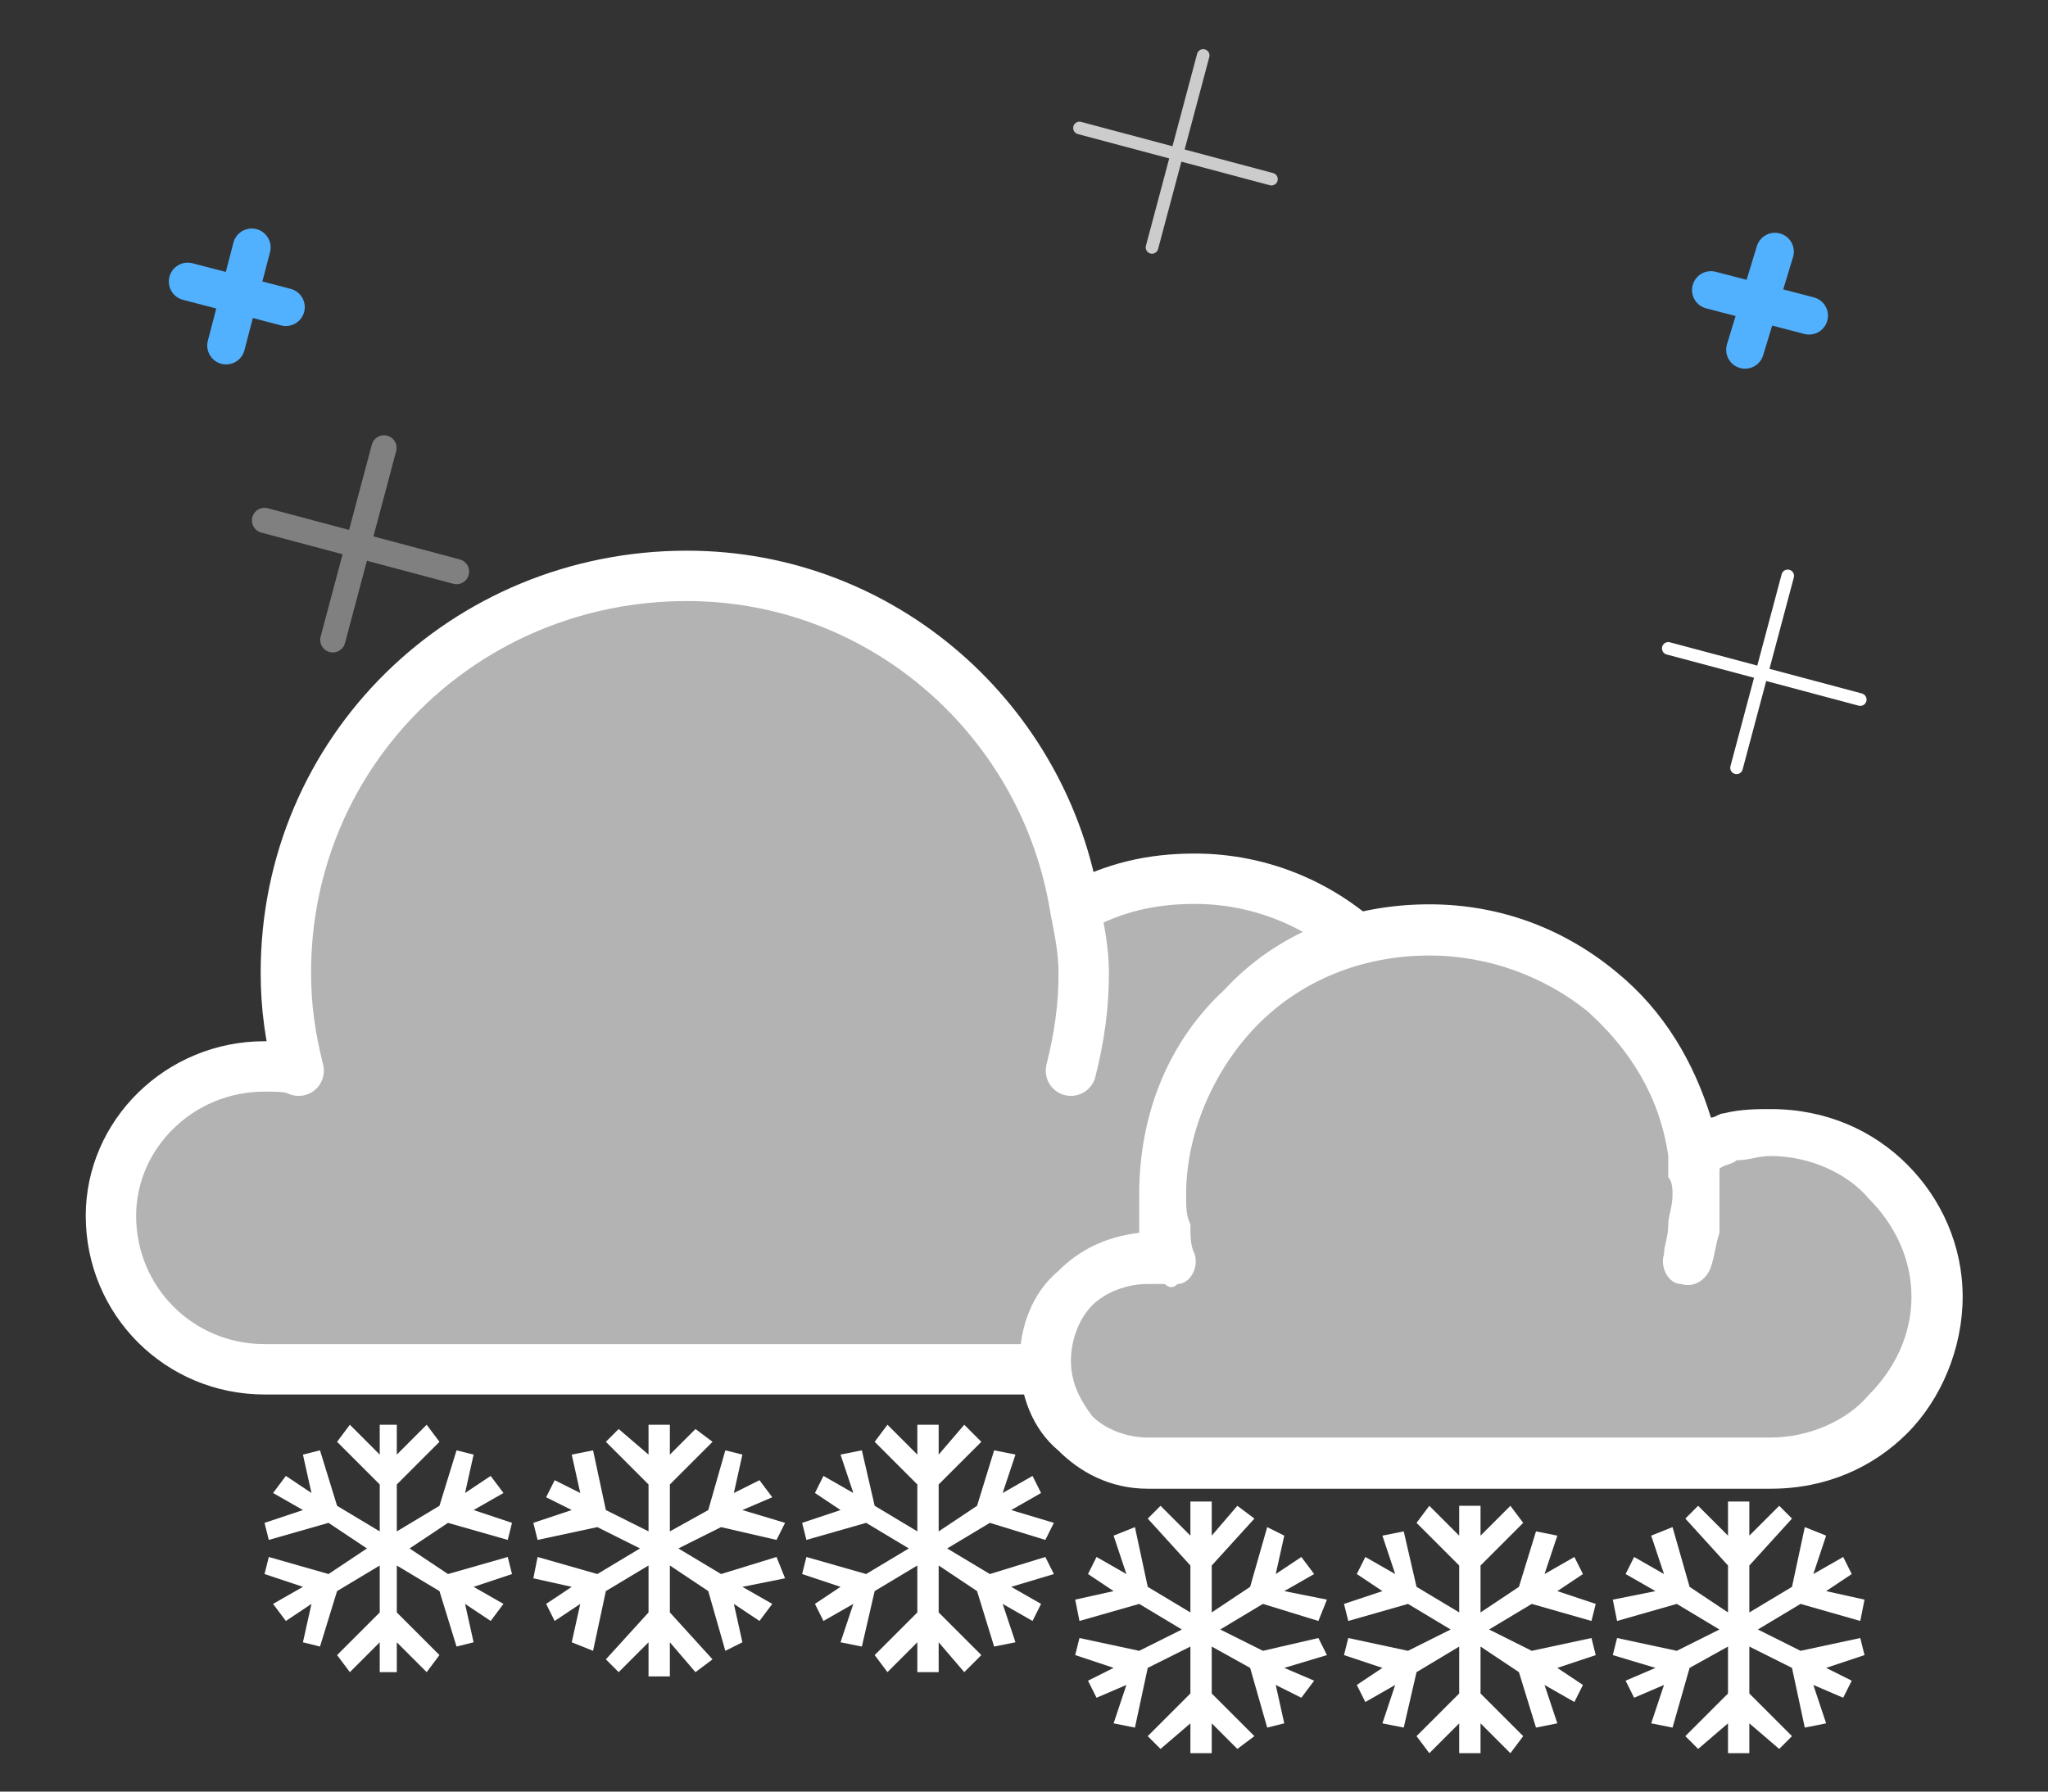
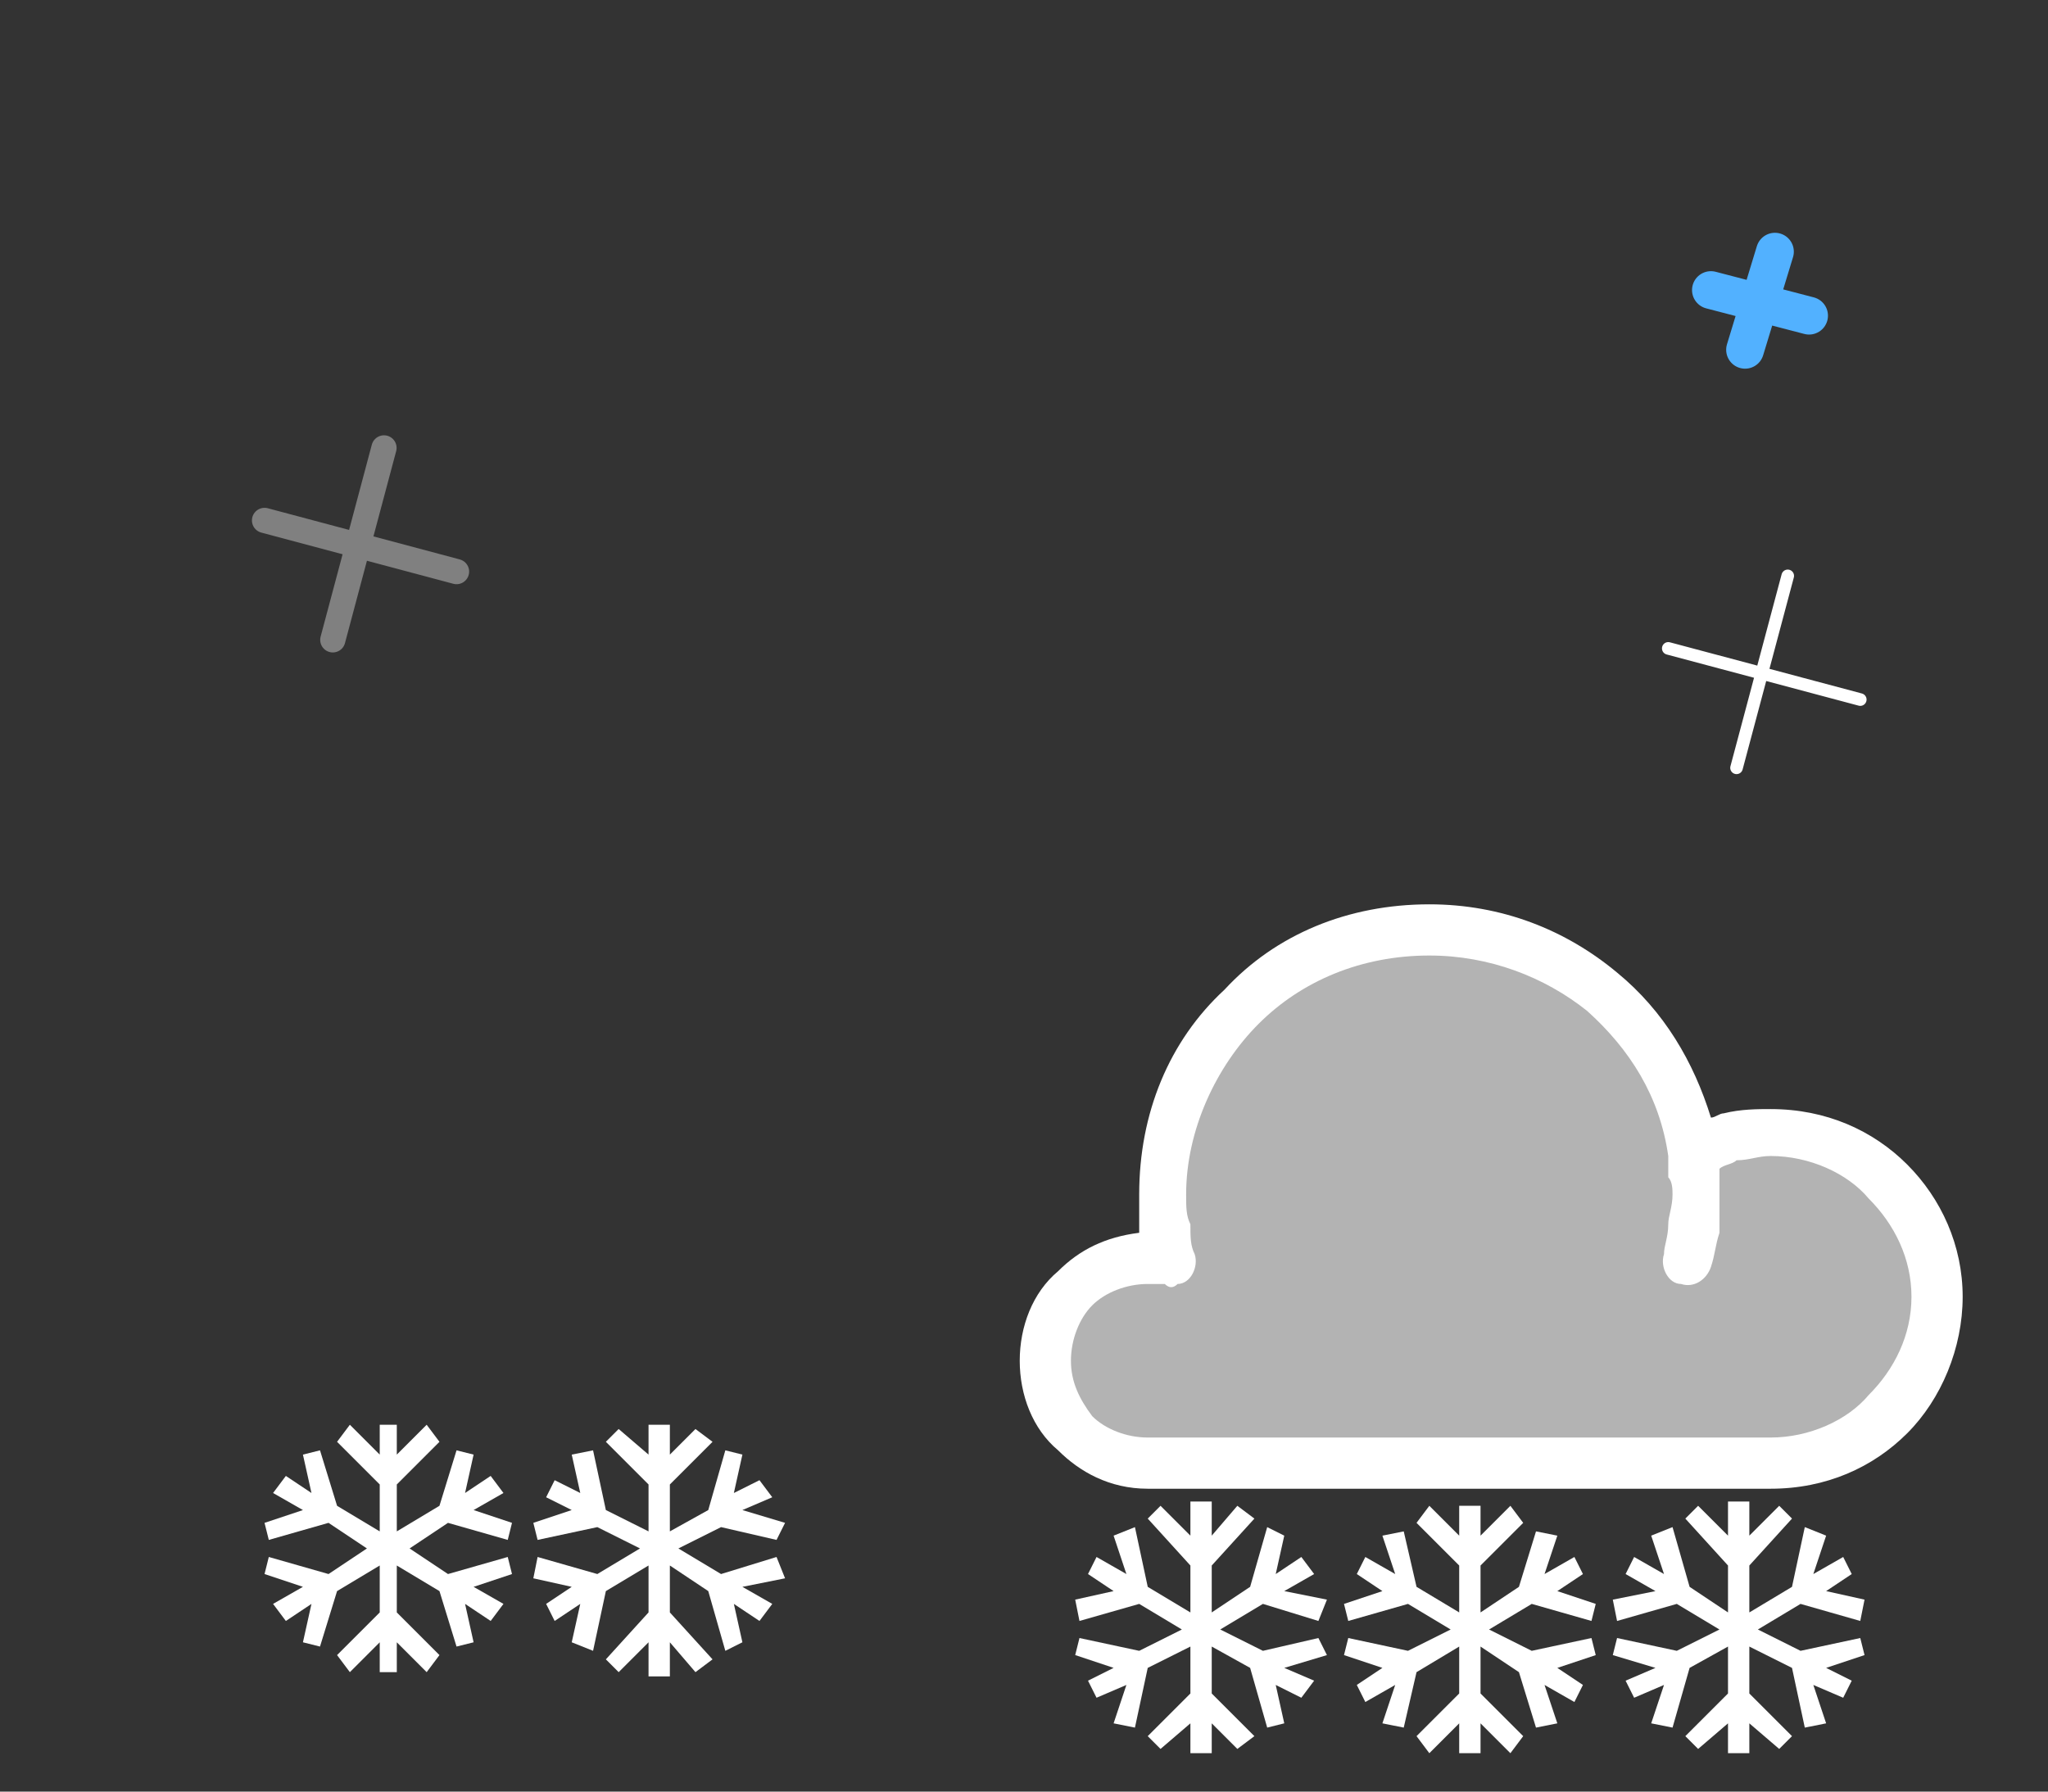
<svg xmlns="http://www.w3.org/2000/svg" xml:space="preserve" width="480px" height="420px" version="1.1" style="shape-rendering:geometricPrecision; text-rendering:geometricPrecision; image-rendering:optimizeQuality; fill-rule:evenodd; clip-rule:evenodd" viewBox="0 0 480 420">
  <rect x="0" y="0" width="480" height="420" fill="#333333" stroke="none" />
  <defs>
    <style type="text/css">
   
    .str4 {stroke:white;stroke-width:11.811;stroke-linecap:round;stroke-linejoin:round}
    .str0 {stroke:#52B1FF;stroke-width:8.858;stroke-linecap:round;stroke-linejoin:round}
    .str1 {stroke:gray;stroke-width:5.906;stroke-linecap:round;stroke-linejoin:round}
    .str2 {stroke:#CCCCCC;stroke-width:2.953;stroke-linecap:round;stroke-linejoin:round}
    .str3 {stroke:white;stroke-width:2.953;stroke-linecap:round;stroke-linejoin:round}
    .fil0 {fill:none}
    .fil1 {fill:#B3B3B3}
    .fil4 {fill:white}
    .fil3 {fill:#B3B3B3;fill-rule:nonzero}
    .fil2 {fill:white;fill-rule:nonzero}
   
  </style>
  </defs>
  <g id="Layer_x0020_1">
    <g id="_233648864">
      <path class="fil0 str0" d="M416 59l-7 23m15 -8l-23 -6" />
      <path class="fil0 str1" d="M90 105l-12 45m29 -16l-45 -12" />
-       <path class="fil0 str2" d="M282 13l-12 45m28 -16l-45 -12" />
-       <path class="fil0 str0" d="M59 58l-6 23m14 -9l-23 -6" />
      <path class="fil0 str3" d="M419 135l-12 45m29 -16l-45 -12" />
    </g>
    <g>
-       <path class="fil1" d="M338 263c0,-31 -26,-57 -58,-57 -10,0 -19,2 -28,7 -7,-44 -45,-78 -91,-78 -52,0 -94,41 -94,93 0,8 1,15 3,23 -2,-1 -5,-1 -8,-1 -20,0 -36,16 -36,35 0,20 16,36 36,36l99 0 119 0c32,0 58,-26 58,-58zm-87 -12c2,-8 3,-15 3,-23 0,-5 -1,-10 -2,-15l-1 38z" />
-       <path id="1" class="fil0 str4" d="M338 263c0,-31 -26,-57 -58,-57 -10,0 -19,2 -28,7 -7,-44 -45,-78 -91,-78 -52,0 -94,41 -94,93 0,8 1,15 3,23 -2,-1 -5,-1 -8,-1 -20,0 -36,16 -36,35 0,20 16,36 36,36l99 0 119 0c32,0 58,-26 58,-58zm-87 -12c2,-8 3,-15 3,-23 0,-5 -1,-10 -2,-15" />
-     </g>
+       </g>
    <g>
-       <path class="fil2" d="M447 273c8,8 13,19 13,31 0,12 -5,24 -13,32 -8,8 -19,13 -32,13l-80 0 -66 0c-9,0 -16,-4 -21,-9l0 0c-6,-5 -9,-13 -9,-21 0,-8 3,-16 9,-21 5,-5 11,-8 19,-9l0 0c0,-3 0,-6 0,-9 0,-19 7,-36 20,-48 12,-13 29,-20 48,-20 17,0 32,6 44,16 11,9 18,21 22,34 1,0 2,-1 3,-1 4,-1 8,-1 11,-1 13,0 24,5 32,13z" />
+       <path class="fil2" d="M447 273c8,8 13,19 13,31 0,12 -5,24 -13,32 -8,8 -19,13 -32,13l-80 0 -66 0c-9,0 -16,-4 -21,-9l0 0c-6,-5 -9,-13 -9,-21 0,-8 3,-16 9,-21 5,-5 11,-8 19,-9l0 0c0,-3 0,-6 0,-9 0,-19 7,-36 20,-48 12,-13 29,-20 48,-20 17,0 32,6 44,16 11,9 18,21 22,34 1,0 2,-1 3,-1 4,-1 8,-1 11,-1 13,0 24,5 32,13" />
      <path class="fil3" d="M448 304c0,-9 -4,-17 -10,-23 -5,-6 -14,-10 -23,-10 -3,0 -5,1 -8,1 -1,1 -3,1 -4,2 0,0 0,0 0,1 0,2 0,3 0,5 0,3 0,6 0,9 -1,3 -1,5 -2,8 -1,3 -4,5 -7,4 -3,0 -5,-4 -4,-7 0,-2 1,-4 1,-7 0,-2 1,-4 1,-7 0,-1 0,-3 -1,-4 0,-2 0,-3 0,-5 0,0 0,0 0,0 -2,-14 -9,-25 -19,-34 -10,-8 -23,-13 -37,-13 -16,0 -30,6 -40,16 -10,10 -17,25 -17,40 0,3 0,5 1,7 0,3 0,5 1,7 1,3 -1,7 -4,7 -1,1 -2,1 -3,0 -1,0 -2,0 -2,0 -1,0 -2,0 -2,0 -5,0 -10,2 -13,5 -3,3 -5,8 -5,13 0,5 2,9 5,13l0 0 0 0c3,3 8,5 13,5l66 0 80 0c9,0 18,-4 23,-10 6,-6 10,-14 10,-23z" />
    </g>
    <g id="snowflakes">
      <polygon id="rect3428" class="fil4" points="279,352 279,360 272,353 269,356 279,367 279,378 269,372 266,358 261,360 264,369 257,365 255,369 261,373 252,375 253,380 267,376 277,382 267,387 253,384 252,388 261,391 255,394 257,398 264,395 261,404 266,405 269,391 279,386 279,397 269,407 272,410 279,404 279,411 284,411 284,404 290,410 294,407 284,397 284,386 293,391 297,405 301,404 299,395 305,398 308,394 301,391 311,388 309,384 296,387 286,382 296,376 309,380 311,375 301,373 308,369 305,365 299,369 301,360 297,358 293,372 284,378 284,367 294,356 290,353 284,360 284,352 " />
      <polygon id="rect3428_0" class="fil4" points="342,353 342,360 335,353 332,357 342,367 342,378 332,372 329,359 324,360 327,369 320,365 318,369 324,373 315,376 316,380 330,376 340,382 330,387 316,384 315,388 324,391 318,395 320,399 327,395 324,404 329,405 332,392 342,386 342,397 332,407 335,411 342,404 342,411 347,411 347,404 354,411 357,407 347,397 347,386 356,392 360,405 365,404 362,395 369,399 371,395 365,391 374,388 373,384 359,387 349,382 359,376 373,380 374,376 365,373 371,369 369,365 362,369 365,360 360,359 356,372 347,378 347,367 357,357 354,353 347,360 347,353 " />
      <polygon id="rect3428_1" class="fil4" points="405,352 405,360 398,353 395,356 405,367 405,378 396,372 392,358 387,360 390,369 383,365 381,369 388,373 378,375 379,380 393,376 403,382 393,387 379,384 378,388 388,391 381,394 383,398 390,395 387,404 392,405 396,391 405,386 405,397 395,407 398,410 405,404 405,411 410,411 410,404 417,410 420,407 410,397 410,386 420,391 423,405 428,404 425,395 432,398 434,394 428,391 437,388 436,384 422,387 412,382 422,376 436,380 437,375 428,373 434,369 432,365 425,369 428,360 423,358 420,372 410,378 410,367 420,356 417,353 410,360 410,352 " />
    </g>
    <g id="snowflakes_2">
      <polygon id="rect3428_3" class="fil4" points="89,334 89,341 82,334 79,338 89,348 89,359 79,353 75,340 71,341 73,350 67,346 64,350 71,354 62,357 63,361 77,357 86,363 77,369 63,365 62,369 71,372 64,376 67,380 73,376 71,385 75,386 79,373 89,367 89,378 79,388 82,392 89,385 89,392 93,392 93,385 100,392 103,388 93,378 93,367 103,373 107,386 111,385 109,376 115,380 118,376 111,372 120,369 119,365 105,369 96,363 105,357 119,361 120,357 111,354 118,350 115,346 109,350 111,341 107,340 103,353 93,359 93,348 103,338 100,334 93,341 93,334 " />
      <polygon id="rect3428_4" class="fil4" points="152,334 152,341 145,335 142,338 152,348 152,359 142,354 139,340 134,341 136,350 130,347 128,351 134,354 125,357 126,361 140,358 150,363 140,369 126,365 125,370 134,372 128,376 130,380 136,376 134,385 139,387 142,373 152,367 152,378 142,389 145,392 152,385 152,393 157,393 157,385 163,392 167,389 157,378 157,367 166,373 170,387 174,385 172,376 178,380 181,376 174,372 184,370 182,365 169,369 159,363 169,358 182,361 184,357 174,354 181,351 178,347 172,350 174,341 170,340 166,354 157,359 157,348 167,338 163,335 157,341 157,334 " />
-       <polygon id="rect3428_5" class="fil4" points="215,334 215,341 208,334 205,338 215,348 215,359 205,353 202,340 197,341 200,350 193,346 191,350 197,354 188,357 189,361 203,357 213,363 203,369 189,365 188,369 197,372 191,376 193,380 200,376 197,385 202,386 205,373 215,367 215,378 205,388 208,392 215,385 215,392 220,392 220,385 226,392 230,388 220,378 220,367 229,373 233,386 238,385 235,376 242,380 244,376 237,372 247,369 245,365 232,369 222,363 232,357 245,361 247,357 237,354 244,350 242,346 235,350 238,341 233,340 229,353 220,359 220,348 230,338 226,334 220,341 220,334 " />
    </g>
  </g>
</svg>